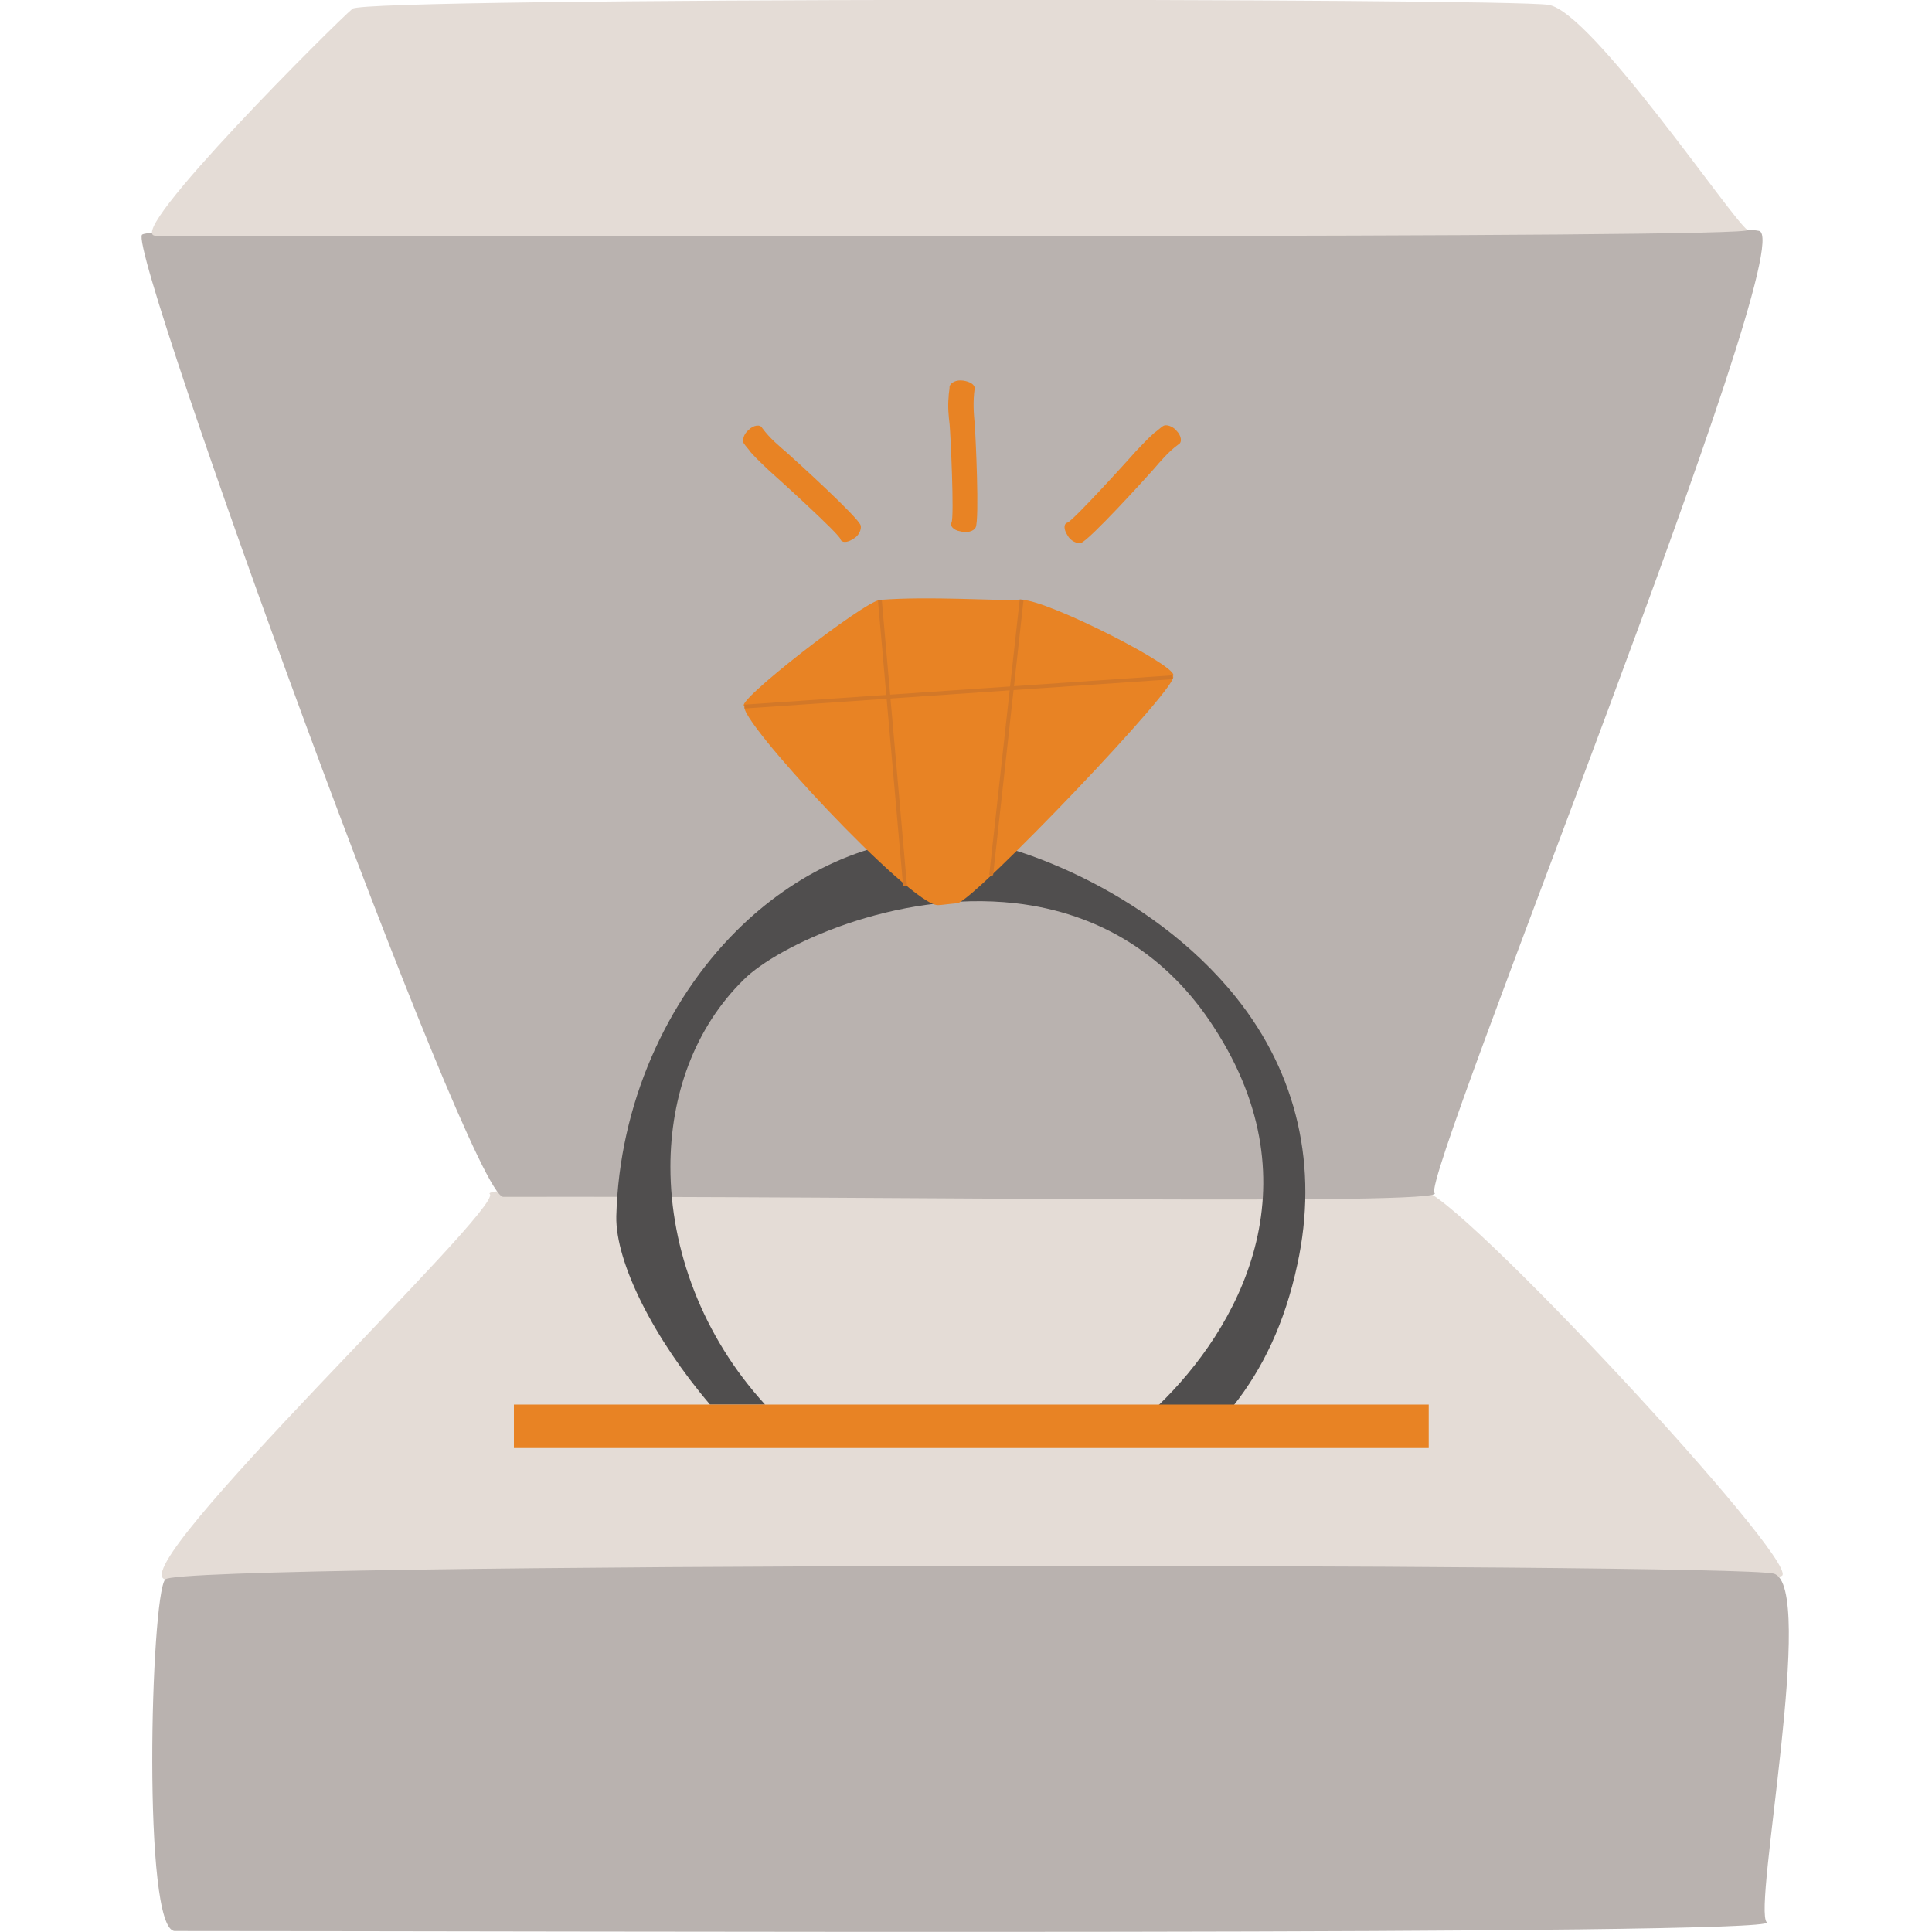
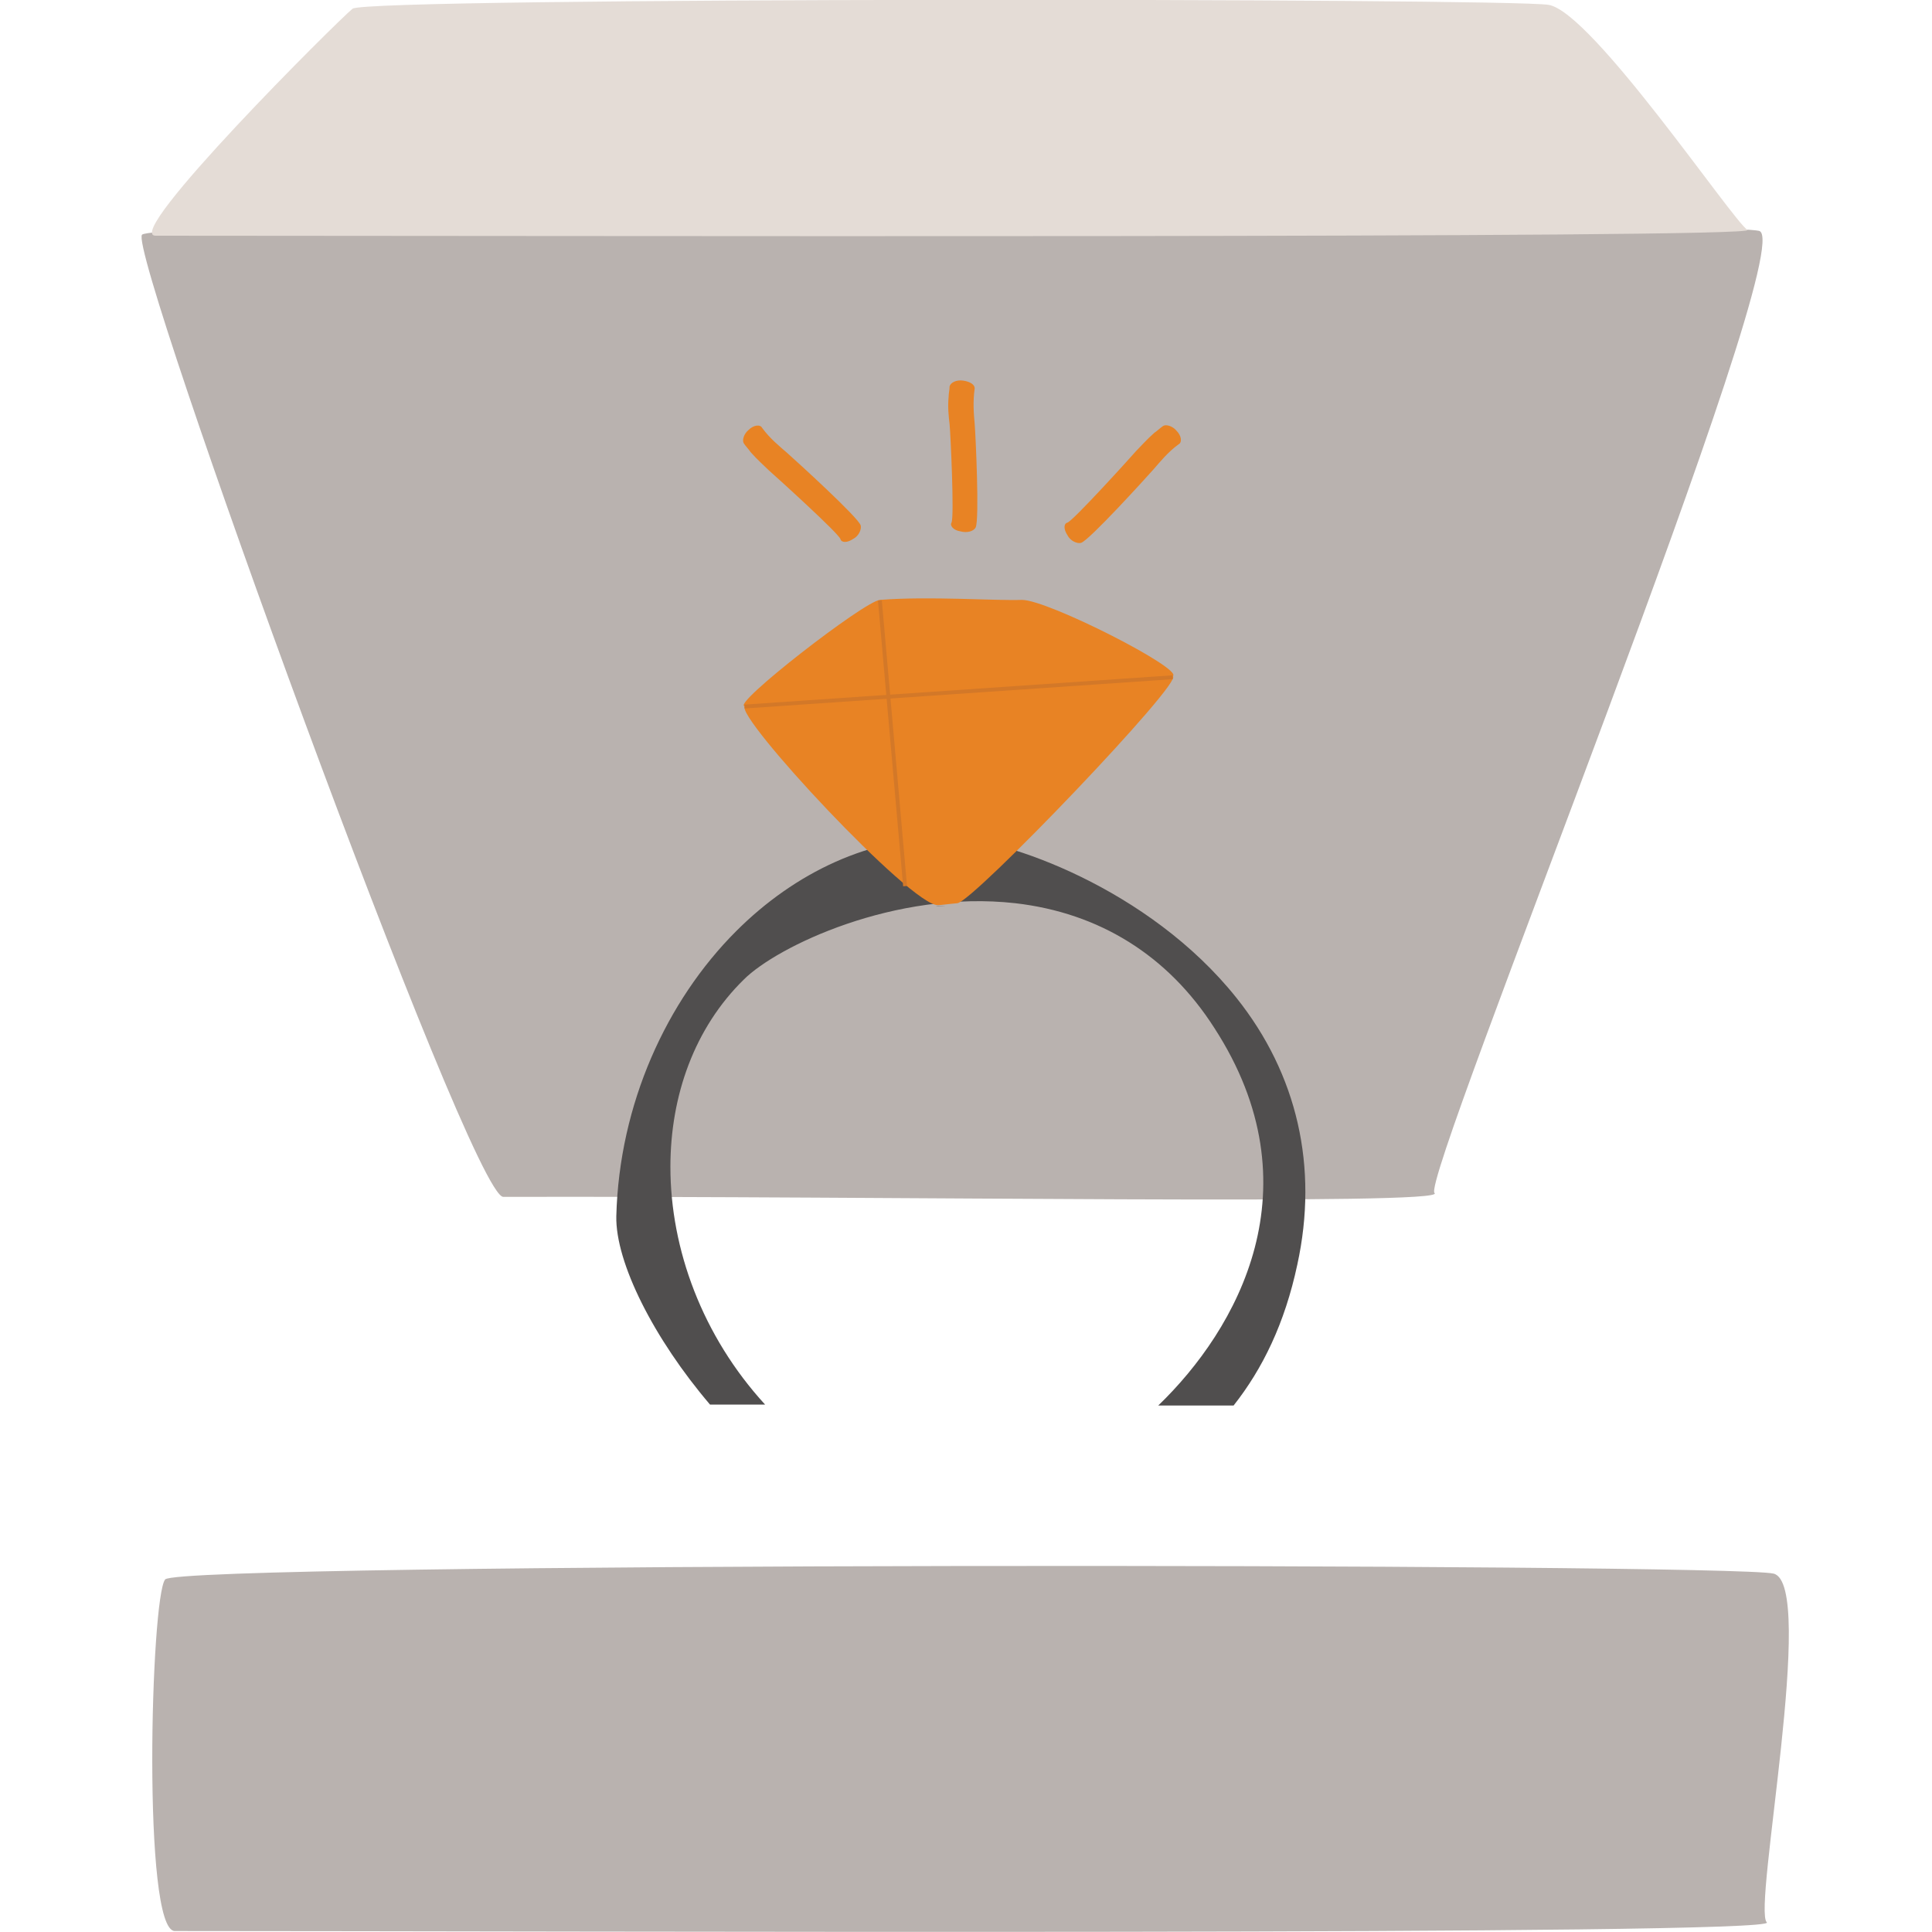
<svg xmlns="http://www.w3.org/2000/svg" version="1.1" id="Layer_1" x="0px" y="0px" viewBox="0 0 200 200" style="enable-background:new 0 0 200 200;" xml:space="preserve">
  <style type="text/css">
	.st0{fill:#E4DCD6;}
	.st1{fill:#B9B2AF;}
	.st2{fill:none;}
	.st3{fill:#504E4E;}
	.st4{fill:#E88324;}
	.st5{fill:#D37828;}
</style>
  <g>
    <g>
-       <path class="st0" d="M147.2,123.2c3.4,0,38.8,38.1,37.3,39.9c-1.5,1.8-162.9,1.5-167.4,0.4s35.1-38.5,33.6-39.9    C49.3,122.3,107,123.2,147.2,123.2z" />
-     </g>
+       </g>
    <g>
      <path class="st1" d="M52.1,123.9c-3.4,0-38.9-97.8-37.4-99.6c1.5-1.8,162.9-1.5,167.4-0.4c4.5,1.1-35.1,98.2-33.6,99.6    C150.1,124.8,92.3,123.8,52.1,123.9z" />
    </g>
    <g>
      <path class="st1" d="M18.1,199.9c-3.4,0-2.5-34.6-1-36.4s162-1.7,166.5-0.6c4.5,1.1-2.2,34.8-0.7,36.1    C184.5,200.4,58.3,199.9,18.1,199.9z" />
    </g>
    <g>
-       <path class="st0" d="M16.1,24.4C12.6,24.4,35,2.1,36.5,0.9C38-0.3,155.8-0.2,160.3,0.5s19.1,22.4,20.6,23.3S56.3,24.4,16.1,24.4z" />
+       <path class="st0" d="M16.1,24.4C12.6,24.4,35,2.1,36.5,0.9C38-0.3,155.8-0.2,160.3,0.5s19.1,22.4,20.6,23.3S56.3,24.4,16.1,24.4" />
    </g>
    <g>
      <g>
        <path class="st2" d="M125.7,106.4c-4.8-7.5-11.9-11.9-20.6-12.9C92.6,92.1,80.5,98,77,101.4c-5.1,5-7.6,12-7.6,19.4     c0,8.5,3.3,17.5,9.7,24.6h40.8C128.1,137.6,136.4,122.9,125.7,106.4z" />
        <path class="st3" d="M69.4,120.8c0-7.4,2.5-14.4,7.6-19.4c3.4-3.4,15.6-9.3,28.1-7.9c8.7,1,15.8,5.4,20.6,12.9     c10.7,16.5,2.4,31.2-5.8,39.1h7.8c3-3.8,5.3-8.5,6.6-14.6c2.2-10.1,0-19.7-6.3-27.6c-9.1-11.4-24-16.5-29.6-16.6     c-8.3-0.1-16.1,3.6-22.2,9.7c-7.2,7.2-12.1,17.9-12.4,29.5c-0.1,4.8,3.9,12.7,9.7,19.5h5.7C72.7,138.3,69.4,129.3,69.4,120.8z" />
      </g>
-       <rect x="53.2" y="145.4" class="st4" width="94.7" height="4.5" />
    </g>
    <g>
      <g>
        <path class="st3" d="M97.1,93.8C97.1,93.8,97.1,93.8,97.1,93.8C96.1,93.9,99.2,93.7,97.1,93.8z" />
        <path class="st4" d="M105.8,62.1c-2.8,0.1-9.6-0.4-14.7,0c-1.6,0.1-15.5,10.9-14,11c-1,1.1,17.2,20.7,20,20.6     c0.3,0,0.9-0.1,2-0.2c1.6-0.1,23.6-23.1,22.3-23.5C122.6,69.3,108.5,62.1,105.8,62.1z" />
      </g>
      <g>
        <rect x="77" y="71.4" transform="matrix(0.998 -6.833305e-02 6.833305e-02 0.998 -4.663 6.947)" class="st5" width="44.4" height="0.4" />
      </g>
      <g>
        <rect x="92.2" y="62.1" transform="matrix(0.996 -8.781675e-02 8.781675e-02 0.996 -6.398 8.414)" class="st5" width="0.4" height="29.7" />
      </g>
      <g>
-         <rect x="89.9" y="76.2" transform="matrix(0.11 -0.994 0.994 0.11 16.773 171.551)" class="st5" width="28.7" height="0.4" />
-       </g>
+         </g>
    </g>
    <g>
      <g>
        <path class="st4" d="M98.2,41.1c0-0.4,0.1-0.7,0.1-1.1c0.1-0.4,0.7-0.7,1.4-0.6c0.7,0.1,1.2,0.4,1.2,0.8c-0.2,1.4-0.1,2.6,0,3.7     c0.1,1.2,0.5,9.9,0.1,10.7c-0.2,0.4-0.9,0.6-1.6,0.4c-0.7-0.1-1.1-0.6-0.9-0.9c0.3-0.6-0.1-9.2-0.2-10.2     C98.2,43.1,98.1,42.1,98.2,41.1z" />
      </g>
    </g>
    <g>
      <g>
        <path class="st4" d="M119.5,44.8c0.3-0.2,0.6-0.5,0.9-0.7c0.3-0.2,1,0,1.4,0.5c0.5,0.5,0.6,1.2,0.2,1.4c-1.1,0.8-1.9,1.8-2.6,2.6     c-0.8,0.9-6.7,7.4-7.5,7.6c-0.4,0.1-1.1-0.2-1.4-0.8c-0.4-0.6-0.4-1.2,0-1.3c0.6-0.2,6.4-6.6,7.1-7.4     C118.1,46.2,118.7,45.5,119.5,44.8z" />
      </g>
    </g>
    <g>
      <g>
        <path class="st4" d="M77.7,46.8c-0.2-0.3-0.5-0.6-0.7-0.9c-0.2-0.3,0-1,0.5-1.4c0.5-0.5,1.2-0.6,1.4-0.2c0.8,1.1,1.8,1.9,2.6,2.6     c0.9,0.8,7.4,6.7,7.6,7.5c0.1,0.4-0.2,1.1-0.8,1.4c-0.6,0.4-1.2,0.4-1.3,0c-0.2-0.6-6.6-6.4-7.4-7.1     C79.1,48.2,78.4,47.6,77.7,46.8z" />
      </g>
    </g>
  </g>
</svg>